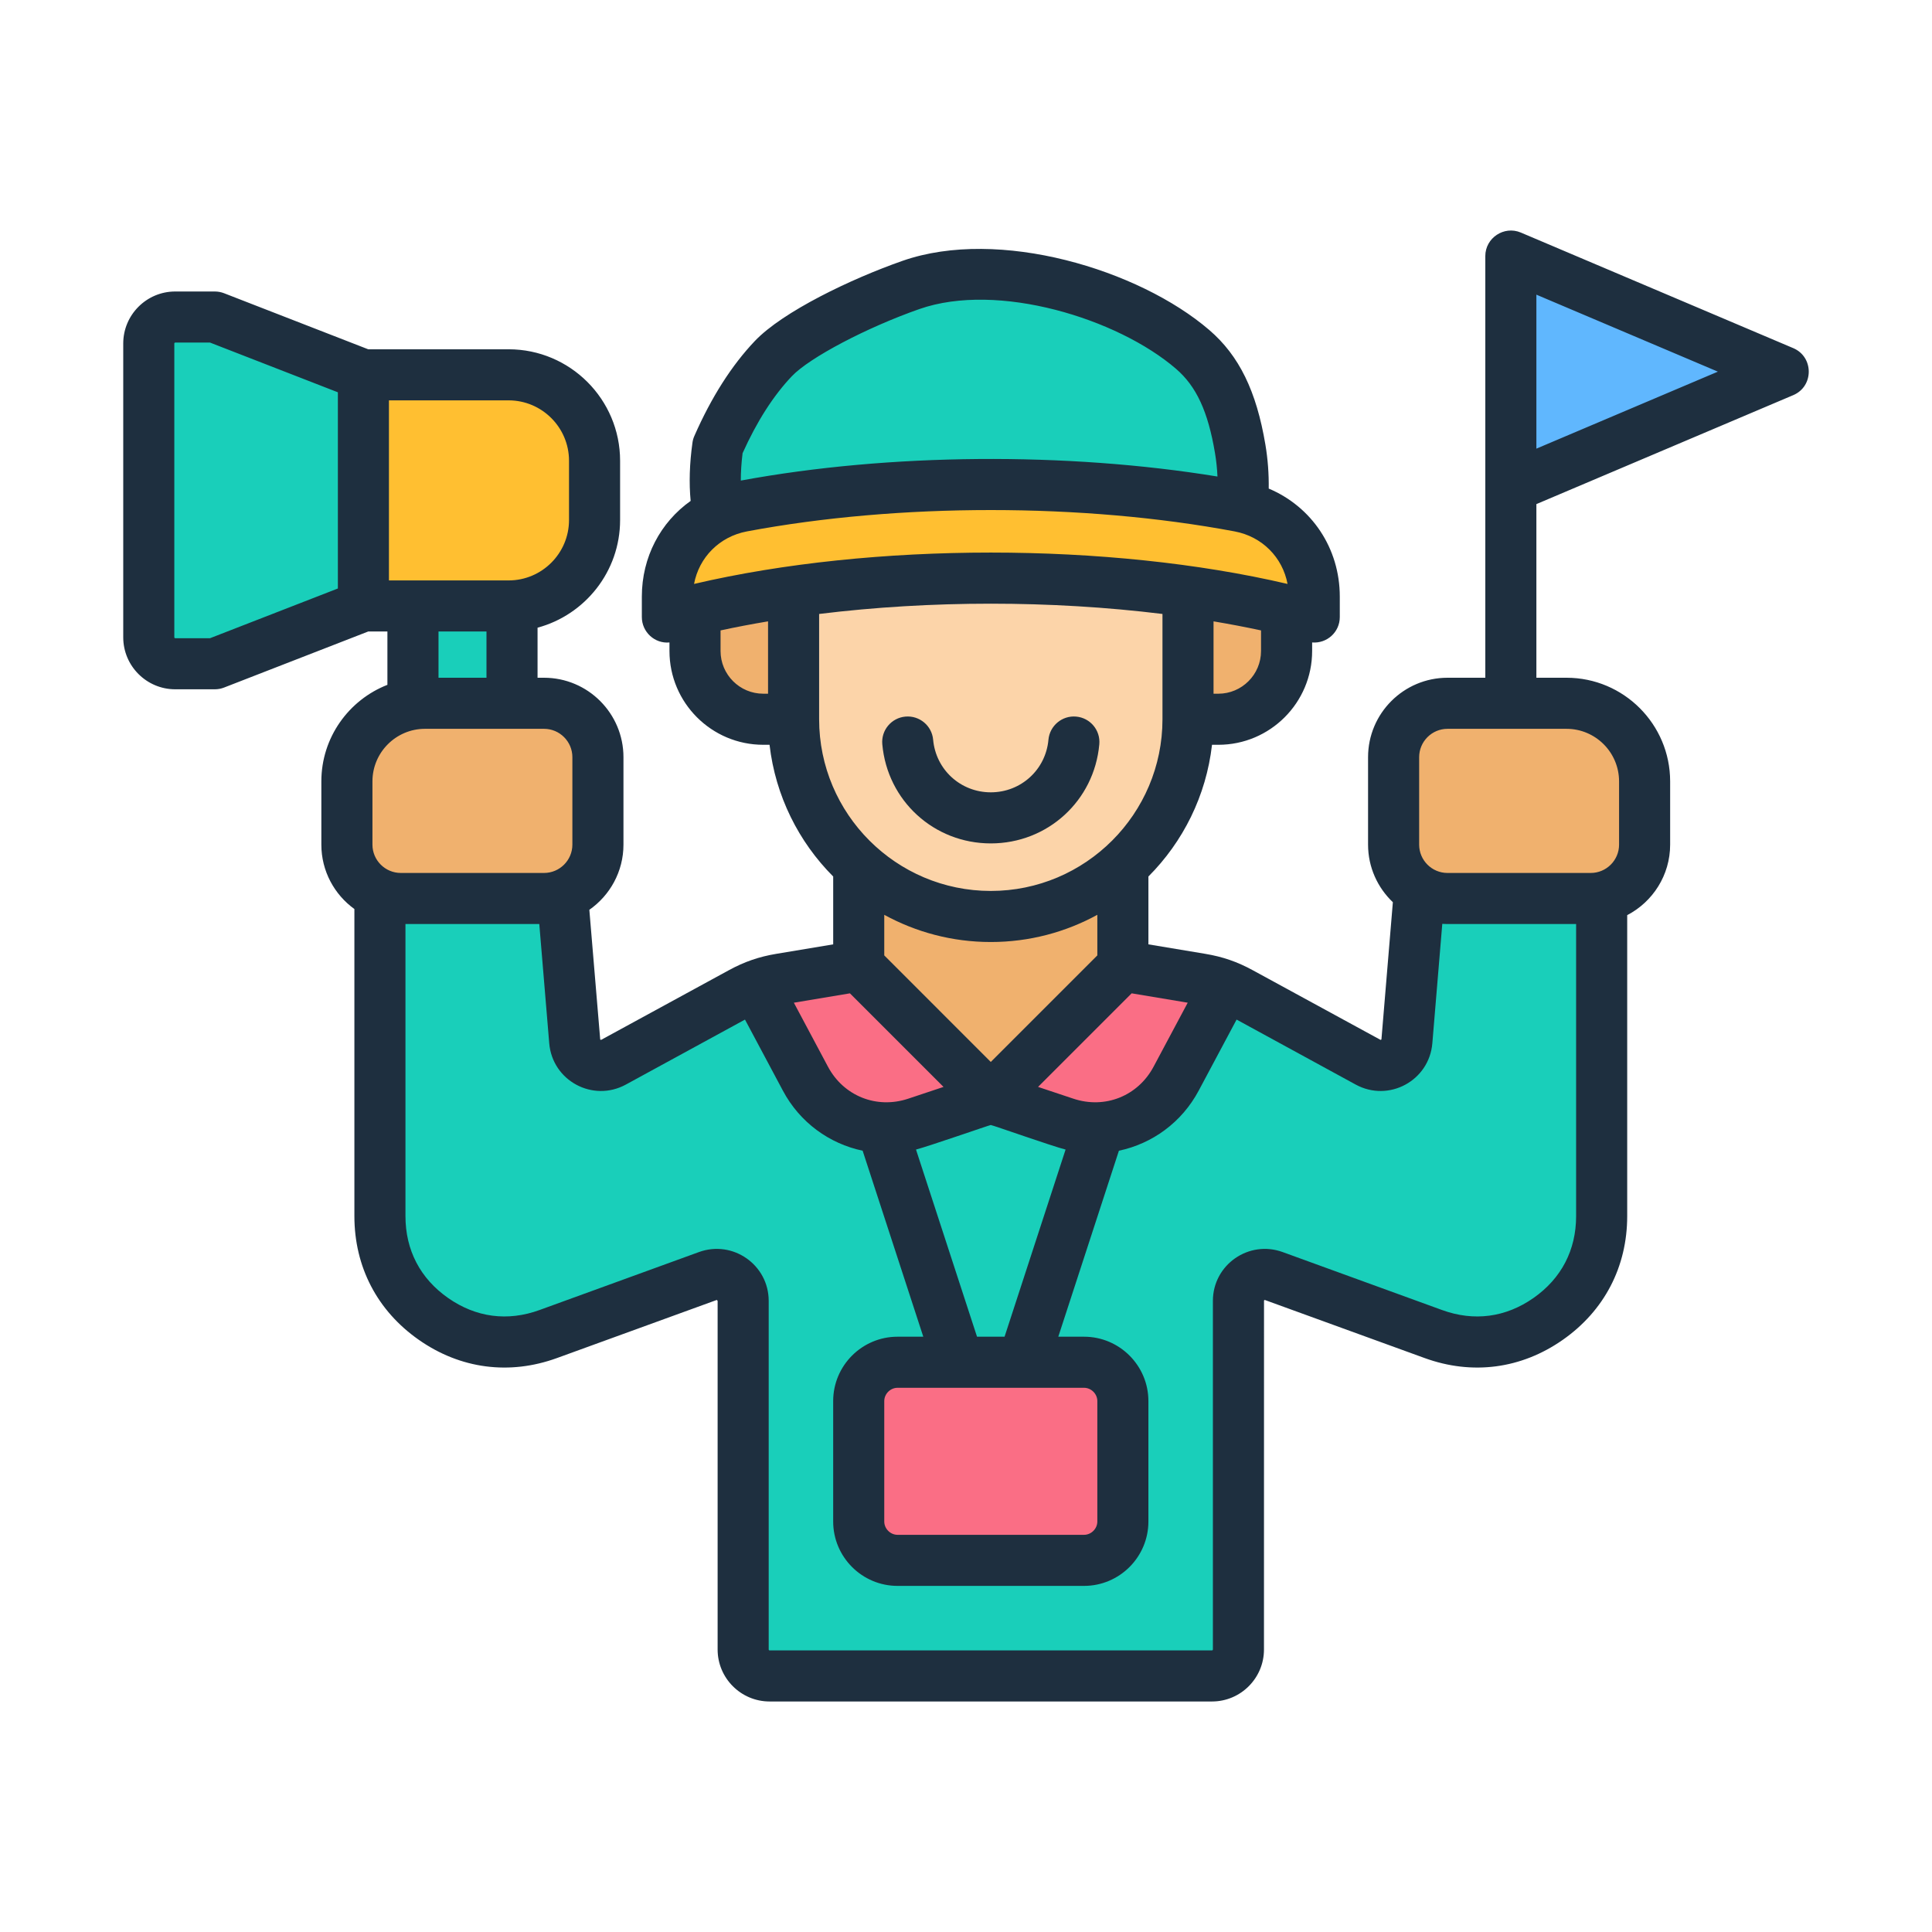
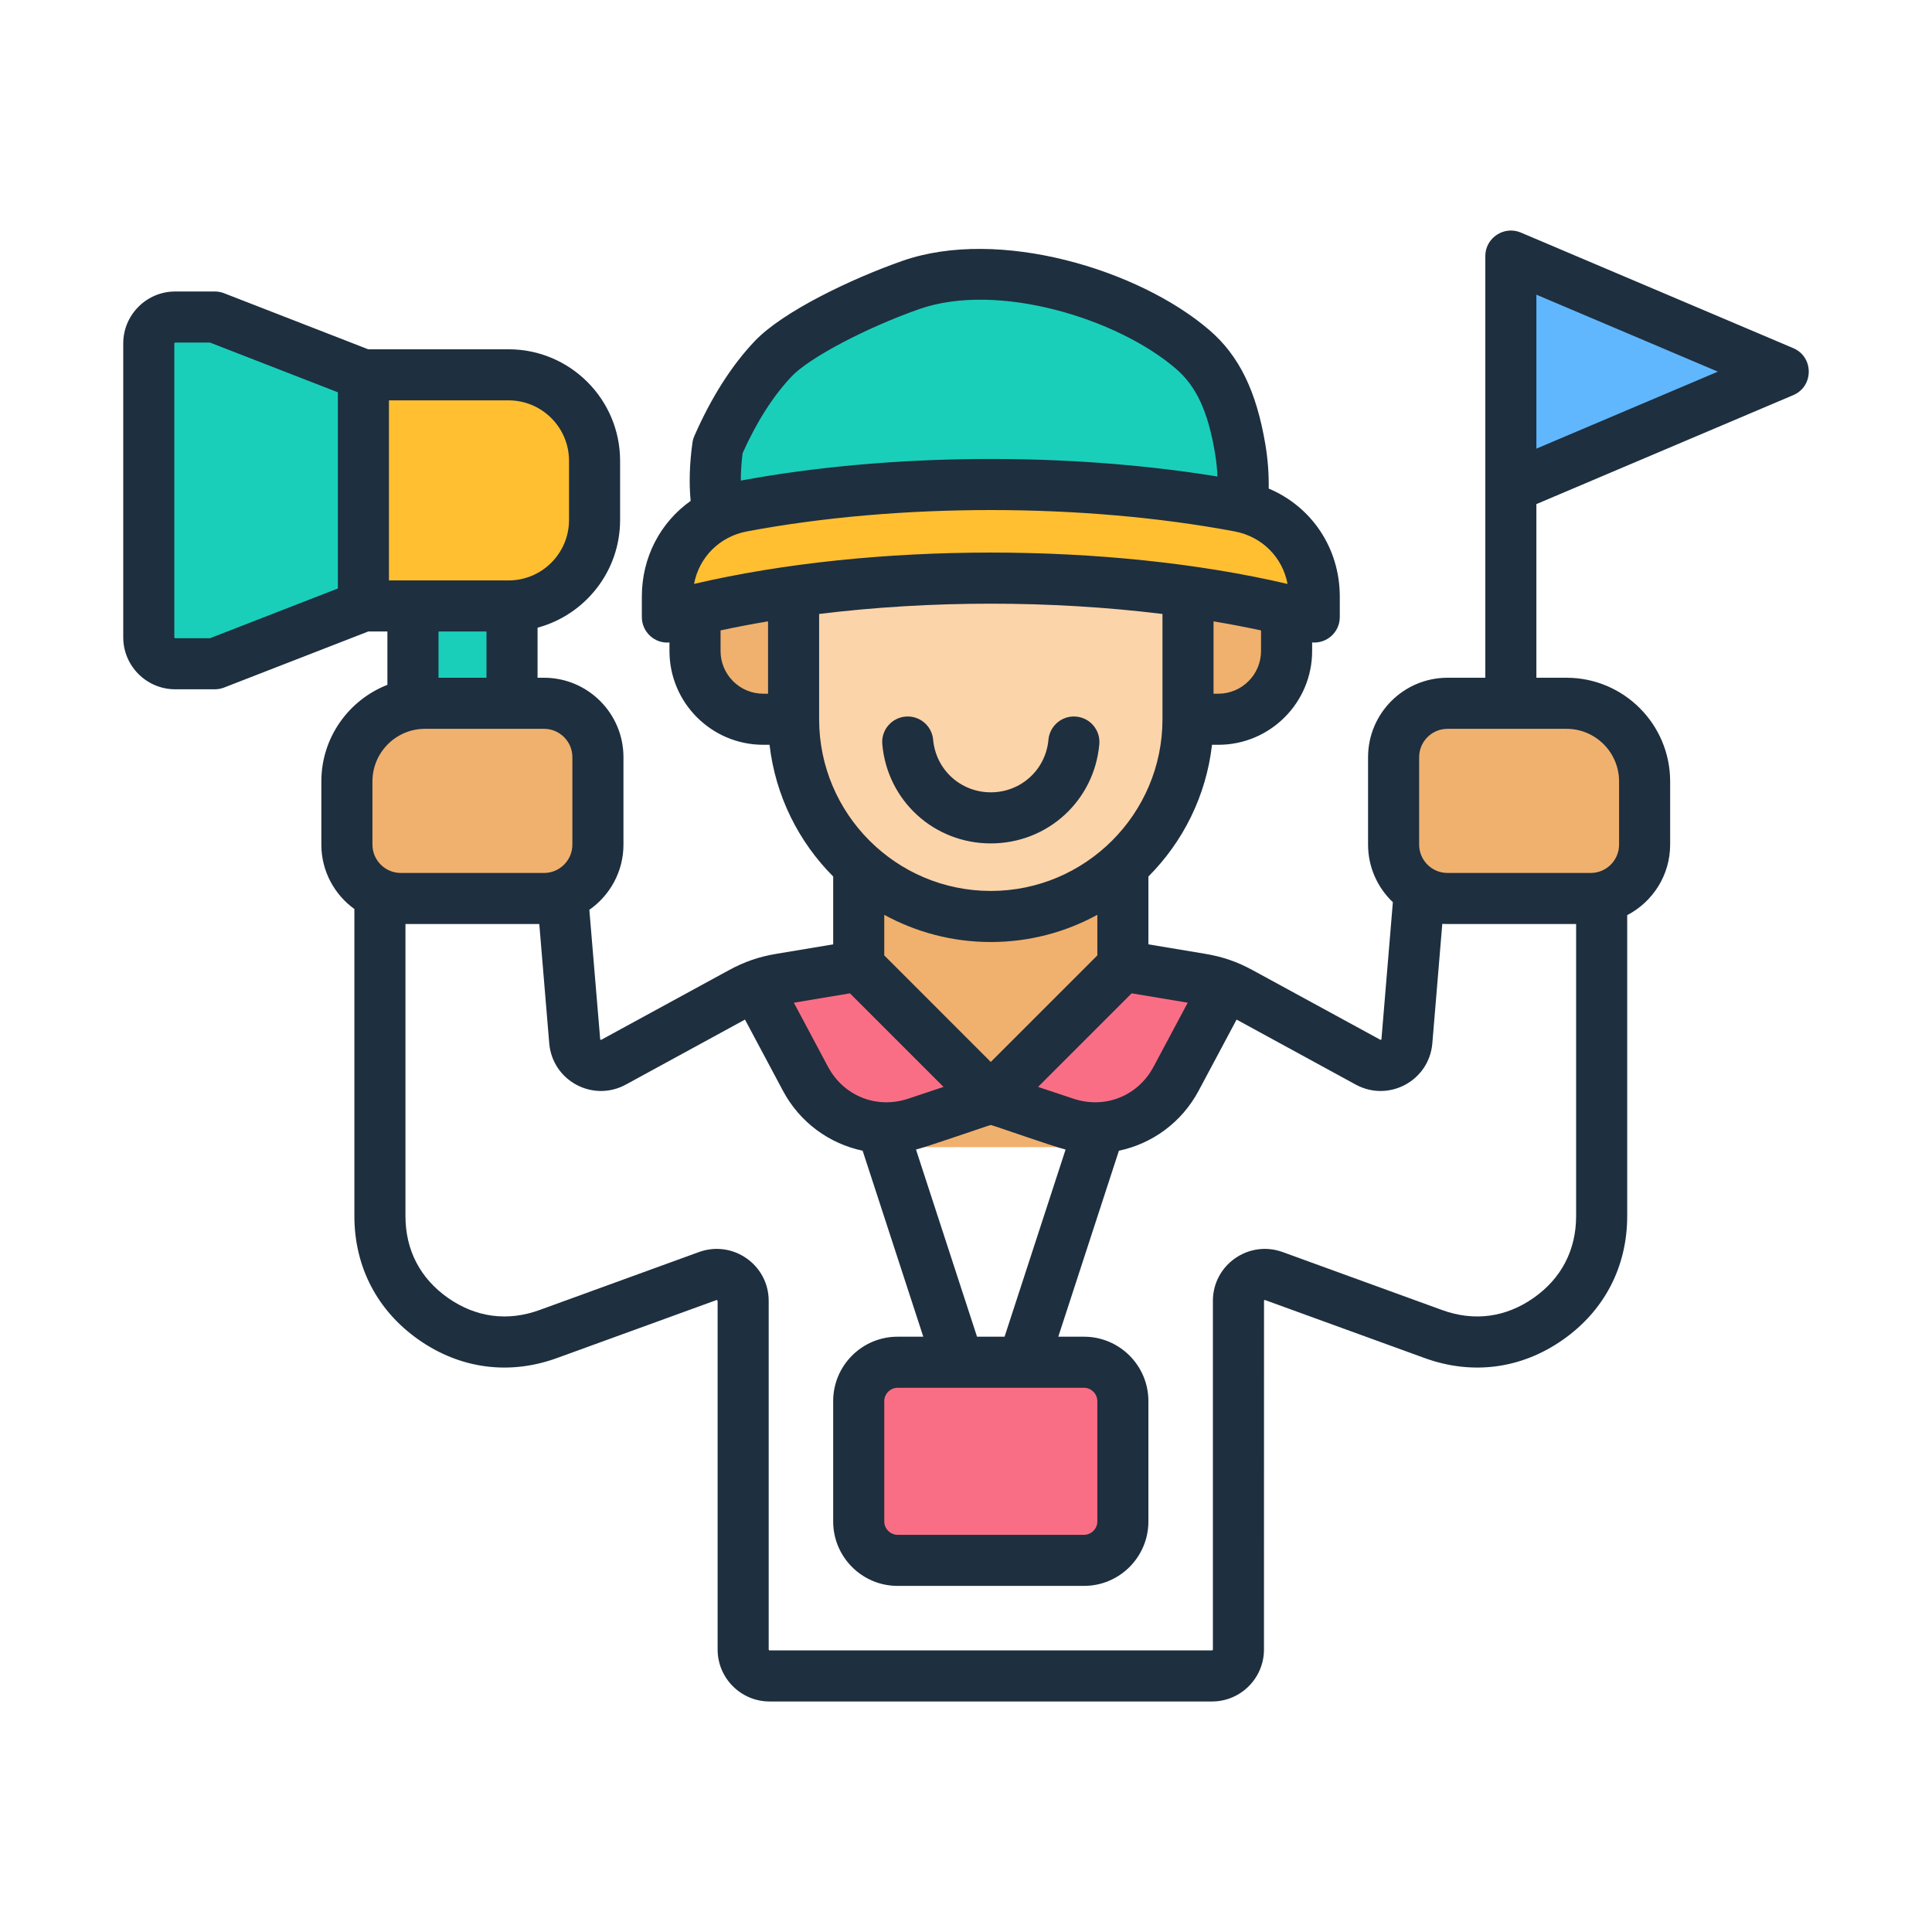
<svg xmlns="http://www.w3.org/2000/svg" id="Layer_1" enable-background="new 0 0 500 500" viewBox="0 0 500 500">
  <g clip-rule="evenodd" fill-rule="evenodd">
    <path d="m222.522 202.884h68.364v94h-68.364z" fill="#f0b16e" />
    <path d="m388.296 94.458v-25.701h.025c-.001-1.349-.148-3.036.298-4.147.81-2.017 3.045-2.983 4.971-2.127l67.242 29.909c.967.43 1.635 1.187 1.997 2.065-.362.878-1.03 1.636-1.997 2.065l-67.242 29.909c-1.925.856-4.16-.11-4.971-2.127-.446-1.111-.299-2.798-.298-4.147h-.025z" fill="#60b7fe" />
    <path d="m180.15 150.697h35.332v35.332h-17.666c-9.716 0-17.666-7.949-17.666-17.666z" fill="#f0b16e" />
    <path d="m333.257 150.697h-35.332v35.332h17.666c9.716 0 17.666-7.949 17.666-17.666z" fill="#f0b16e" />
    <path d="m256.704 91.81c28.07 0 51.036 22.966 51.036 51.035v43.184c0 28.07-22.966 51.036-51.036 51.036s-51.036-22.966-51.036-51.036v-43.184c0-28.069 22.966-51.035 51.036-51.035z" fill="#fcd4a9" />
    <path d="m189.965 142.846h129.552c2.531-8.841 3.243-17.755 1.736-26.758-2.168-12.951-6.146-20.472-12.316-25.78-17.058-14.678-50.548-24.487-72.878-16.68-13.703 4.791-29.804 12.94-35.625 19.056-5.521 5.801-10.314 13.378-14.396 22.681-.757 5.446-.876 10.508-.25 15.121.623 4.583 1.98 8.724 4.177 12.36z" fill="#19cfba" />
    <path d="m256.704 125.275c23.299 0 45.21 2.042 64.311 5.635 11.354 2.136 19.394 11.829 19.394 23.382v5.288c-48.936-13.437-118.474-13.437-167.41 0v-5.288c0-11.553 8.04-21.247 19.395-23.382 19.1-3.592 41.011-5.635 64.31-5.635z" fill="#ffbf31" />
    <g fill="#19cfba">
-       <path d="m290.886 249.884-34.182 34.182-34.182-34.182-20.233 3.372c-3.754.626-6.871 1.701-10.212 3.524l-32.973 17.986c-4.356 2.376-9.678-.492-10.09-5.436l-3.401-40.809h-47v86.09c0 10.929 4.893 20.33 13.844 26.6 8.952 6.27 19.458 7.655 29.729 3.92l41.251-15c4.479-1.629 9.176 1.661 9.176 6.427v90.216c0 3.767 3.072 6.839 6.839 6.839h114.505c3.767 0 6.839-3.072 6.839-6.839v-90.216c0-4.766 4.697-8.056 9.176-6.427l41.251 15c10.271 3.735 20.777 2.349 29.729-3.92 8.951-6.27 13.844-15.67 13.844-26.6v-86.09h-47l-3.401 40.809c-.412 4.944-5.734 7.812-10.09 5.436l-32.973-17.986c-3.341-1.822-6.458-2.898-10.212-3.524z" />
      <path d="m107.158 143.89h25.637v59.818h-25.637z" />
-       <path d="m102.512 156.708v-59.818h-8.172l-38.455-14.955h-10.252c-3.767 0-6.839 3.072-6.839 6.839v76.05c0 3.767 3.072 6.839 6.839 6.839h10.252l38.455-14.954h8.172z" />
+       <path d="m102.512 156.708v-59.818h-8.172l-38.455-14.955h-10.252c-3.767 0-6.839 3.072-6.839 6.839v76.05c0 3.767 3.072 6.839 6.839 6.839l38.455-14.954h8.172z" />
    </g>
    <path d="m94.34 96.89h37.577c12.233 0 22.241 10.008 22.241 22.241v15.336c0 12.233-10.008 22.241-22.241 22.241h-37.577z" fill="#ffbf31" />
    <path d="m374.898 181.893h30.802c11.133 0 20.213 9.08 20.213 20.213v16.366c0 7.672-6.277 13.949-13.949 13.949h-37.066c-7.672 0-13.949-6.277-13.949-13.949v-22.63c0-7.672 6.277-13.949 13.949-13.949z" fill="#f0b16e" />
    <path d="m141.082 181.893h-30.802c-11.133 0-20.213 9.08-20.213 20.213v16.366c0 7.672 6.277 13.949 13.949 13.949h37.066c7.672 0 13.949-6.277 13.949-13.949v-22.63c0-7.672-6.277-13.949-13.949-13.949z" fill="#f0b16e" />
    <path d="m232.575 352.43h48.257c5.529 0 10.053 4.524 10.053 10.054v31.166c0 5.529-4.524 10.053-10.053 10.053h-48.257c-5.529 0-10.053-4.524-10.053-10.053v-31.166c0-5.53 4.524-10.054 10.053-10.054z" fill="#fa6e85" />
    <path d="m256.704 284.066-34.182-34.182-20.233 3.372c-2.302.384-4.365.937-6.386 1.727l12.837 24.069c5.538 10.384 17.517 15.162 28.681 11.44z" fill="#fa6e85" />
    <path d="m256.704 284.066 34.182-34.182 20.233 3.372c2.302.384 4.365.937 6.386 1.727l-12.837 24.069c-5.538 10.384-17.517 15.162-28.681 11.44z" fill="#fa6e85" />
    <path d="m228.338 192.627c-.335-3.639 2.35-6.847 5.984-7.174 3.639-.325 6.849 2.355 7.173 5.986.703 7.764 7.123 13.614 14.92 13.614 7.803 0 14.223-5.85 14.92-13.614.335-3.63 3.55-6.319 7.178-5.986 3.634.327 6.319 3.534 5.984 7.174-1.312 14.622-13.385 25.646-28.082 25.646-14.691 0-26.765-11.024-28.077-25.646zm169.276-76.517v-39.852l46.971 19.925zm21.401 86.115v16.364c0 4.045-3.288 7.333-7.335 7.333h-37.064c-4.053 0-7.34-3.288-7.34-7.333v-22.63c0-4.045 3.288-7.341 7.34-7.341h30.801c7.497 0 13.598 6.098 13.598 13.607zm-22.138 133.686c-7.218 5.05-15.406 6.133-23.678 3.12l-41.25-14.999c-8.777-3.187-18.052 3.3-18.052 12.635v90.224c0 .115-.112.229-.229.229h-114.501c-.117 0-.229-.113-.229-.229v-90.224c0-9.336-9.276-15.821-18.052-12.635l-41.25 14.999c-8.272 3.013-16.461 1.93-23.678-3.12-7.206-5.05-11.024-12.383-11.024-21.185v-75.586h34.635l2.573 30.852c.81 9.708 11.289 15.357 19.838 10.691l30.823-16.816 9.818 18.409c4.387 8.24 12.046 13.721 20.631 15.529l15.696 48.133h-6.665c-9.182 0-16.656 7.474-16.656 16.656v31.168c0 9.185 7.474 16.665 16.656 16.665h48.261c9.188 0 16.662-7.481 16.662-16.665v-31.168c0-9.182-7.474-16.656-16.662-16.656h-6.659l15.69-48.133c8.591-1.807 16.238-7.289 20.636-15.529l9.819-18.409 30.818 16.816c8.552 4.665 19.034-.981 19.843-10.691l2.573-30.896c.452.026.893.044 1.351.044h33.285v75.586c.001 8.802-3.817 16.135-11.023 21.185zm-300.489-133.686c0-7.509 6.107-13.608 13.603-13.608h30.801c4.052 0 7.34 3.296 7.34 7.341v22.63c0 4.045-3.288 7.333-7.34 7.333h-37.064c-4.047 0-7.34-3.288-7.34-7.333zm-42.031-37.056h-9.015c-.112 0-.229-.116-.229-.229v-76.053c0-.116.117-.229.229-.229h9.015l33.084 12.867v50.777zm47.87-61.557h29.4c8.618 0 15.635 7.016 15.635 15.633v15.335c0 8.619-7.017 15.634-15.635 15.634h-30.968v-46.602zm11.259 71.788v-11.968h12.414v11.968zm98.503-16.506v27.249c0 24.499 19.933 44.433 44.426 44.433 24.499 0 44.432-19.934 44.432-44.433v-27.249c-28.826-3.548-60.03-3.548-88.858 0zm-25.509 9.587v-5.331c3.974-.855 8.077-1.639 12.291-2.344v18.725h-1.245c-6.095.001-11.046-4.96-11.046-11.05zm5.699-51.191c3.69-8.205 7.976-14.91 12.76-19.934 4.583-4.821 19.397-12.612 33.011-17.378 20.296-7.095 51.281 2.449 66.385 15.457 5.286 4.537 8.311 11.076 10.109 21.854.335 1.993.547 4.009.636 6.037-38.998-6.367-84.857-6.068-123.359 1.049-.005-2.221.151-4.591.458-7.085zm141.037 33.831c-46.271-10.822-107.323-10.823-153.596 0 1.289-6.864 6.564-12.258 13.703-13.597 39.232-7.367 86.952-7.362 126.178 0 7.151 1.338 12.426 6.733 13.715 13.597zm-17.907 28.411h-1.245v-18.725c4.214.704 8.317 1.489 12.291 2.344v5.331c.001 6.089-4.956 11.05-11.046 11.05zm-37.515 104.808c8.166 2.723 16.707-.678 20.753-8.284l8.836-16.558-14.513-2.424-24.22 24.217zm-33.609-3.048-24.22-24.217-14.513 2.424 8.825 16.558c4.058 7.597 12.587 11.007 20.765 8.284zm12.23-37.499c-9.98 0-19.369-2.556-27.569-7.041v10.505l27.569 27.573 27.574-27.573v-10.505c-8.199 4.486-17.588 7.041-27.574 7.041zm-3.561 102.146h7.128l15.791-48.434c-3.224-.78-18.971-6.354-19.358-6.354-.288 0-16.098 5.516-19.353 6.354zm27.692 13.22h-48.261c-1.859 0-3.438 1.577-3.438 3.437v31.168c0 1.869 1.58 3.447 3.438 3.447h48.261c1.864 0 3.444-1.579 3.444-3.447v-31.168c0-1.86-1.58-3.437-3.444-3.437zm183.543-269.064-70.499-29.911c-4.337-1.837-9.193 1.381-9.193 6.09v109.126h-9.779c-11.342 0-20.564 9.217-20.564 20.559v22.63c0 5.861 2.473 11.149 6.419 14.904l-2.958 35.515-.212.122-33.095-18.039c-4.002-2.187-7.787-3.491-12.291-4.239l-14.708-2.451v-17.563c8.942-8.962 14.943-20.852 16.461-34.087h1.641c13.385 0 24.27-10.882 24.27-24.27v-2.211c3.838.31 7.156-2.682 7.156-6.574v-5.288c0-12.568-7.301-23.294-18.392-27.964.05-3.807-.229-7.605-.854-11.332-2.328-13.898-6.804-23.062-14.524-29.699-18.225-15.677-54.462-26.62-79.374-17.914-13.352 4.671-31.002 13.148-38.23 20.744-6.001 6.31-11.27 14.576-15.657 24.578-.251.556-.419 1.145-.497 1.744-.759 5.42-.91 10.479-.469 15.071-7.787 5.517-12.632 14.53-12.632 24.772v5.288c0 3.865 3.333 6.936 7.15 6.574v2.211c0 13.388 10.884 24.27 24.27 24.27h1.63c1.53 13.235 7.53 25.125 16.472 34.087v17.563l-14.714 2.451c-4.499.748-8.283 2.052-12.286 4.239l-33.084 18.039-.212-.104-2.813-33.568c5.331-3.72 8.831-9.897 8.831-16.868v-22.63c0-11.342-9.216-20.559-20.558-20.559h-1.675v-12.954c12.286-3.314 21.362-14.541 21.362-27.866v-15.335c0-15.906-12.944-28.851-28.853-28.851h-36.333l-37.304-14.507c-.759-.29-1.569-.449-2.389-.449h-10.26c-7.407 0-13.447 6.038-13.447 13.449v76.053c0 7.409 6.039 13.447 13.447 13.447h10.259c.821 0 1.63-.151 2.389-.449l37.304-14.506h4.968v13.802c-9.992 3.903-17.097 13.632-17.097 24.992v16.364c0 6.849 3.377 12.928 8.551 16.665v79.472c0 13.122 5.911 24.49 16.667 32.015 10.74 7.527 23.444 9.202 35.774 4.715l41.356-15.034.207.246v90.224c0 7.411 6.028 13.449 13.447 13.449h114.501c7.418 0 13.447-6.038 13.447-13.449l.011-90.328.184-.142 41.367 15.034c12.33 4.487 25.035 2.813 35.78-4.715 10.74-7.524 16.662-18.893 16.662-32.015v-77.888c6.592-3.428 11.113-10.318 11.113-18.25v-16.364c0-14.796-12.029-26.826-26.815-26.826h-7.803v-44.936l66.475-28.199c5.357-2.27 5.351-9.892 0-12.17z" fill="#1e2f3f" />
  </g>
</svg>